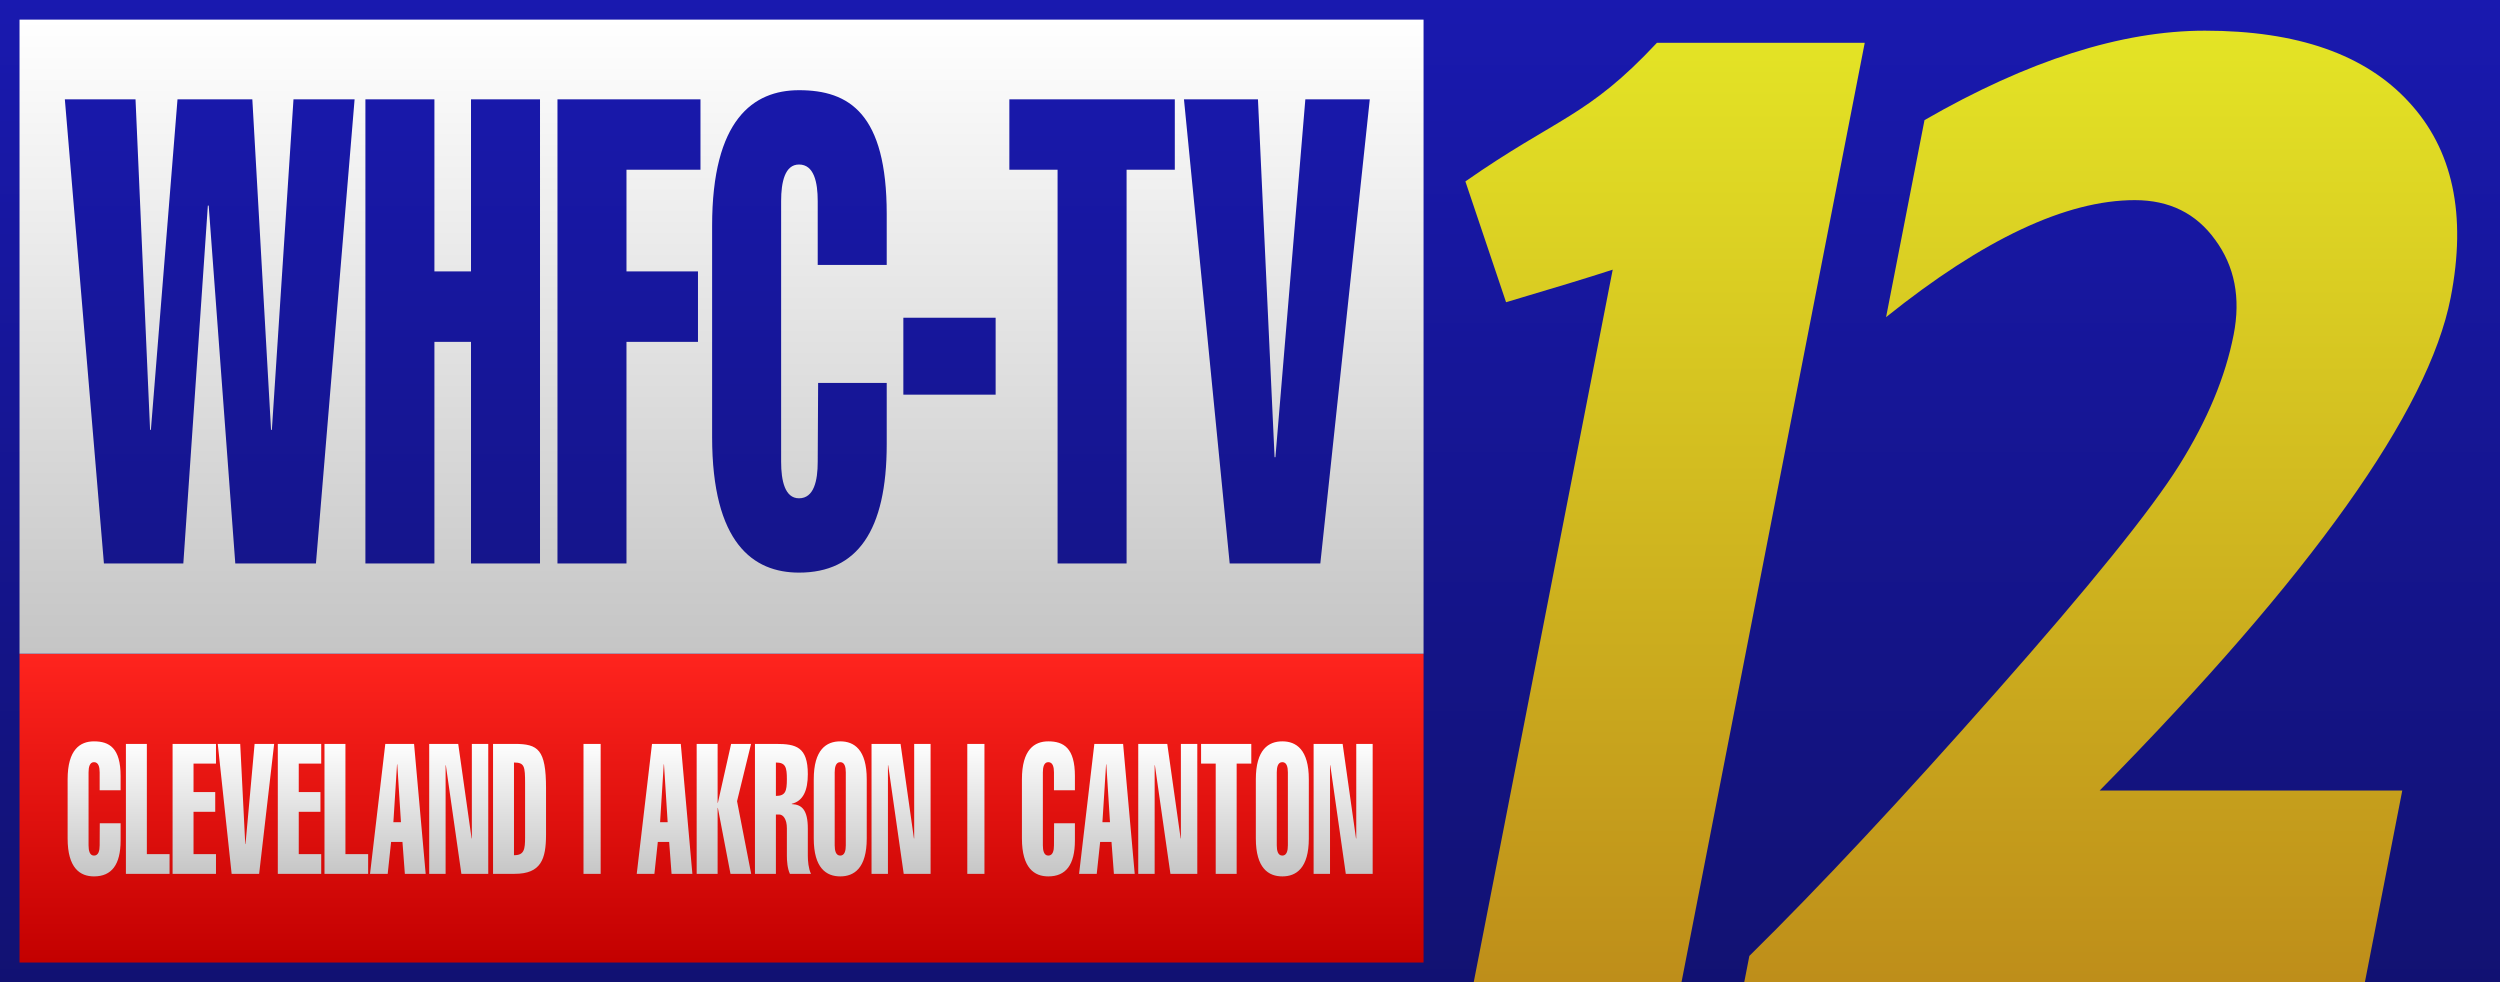
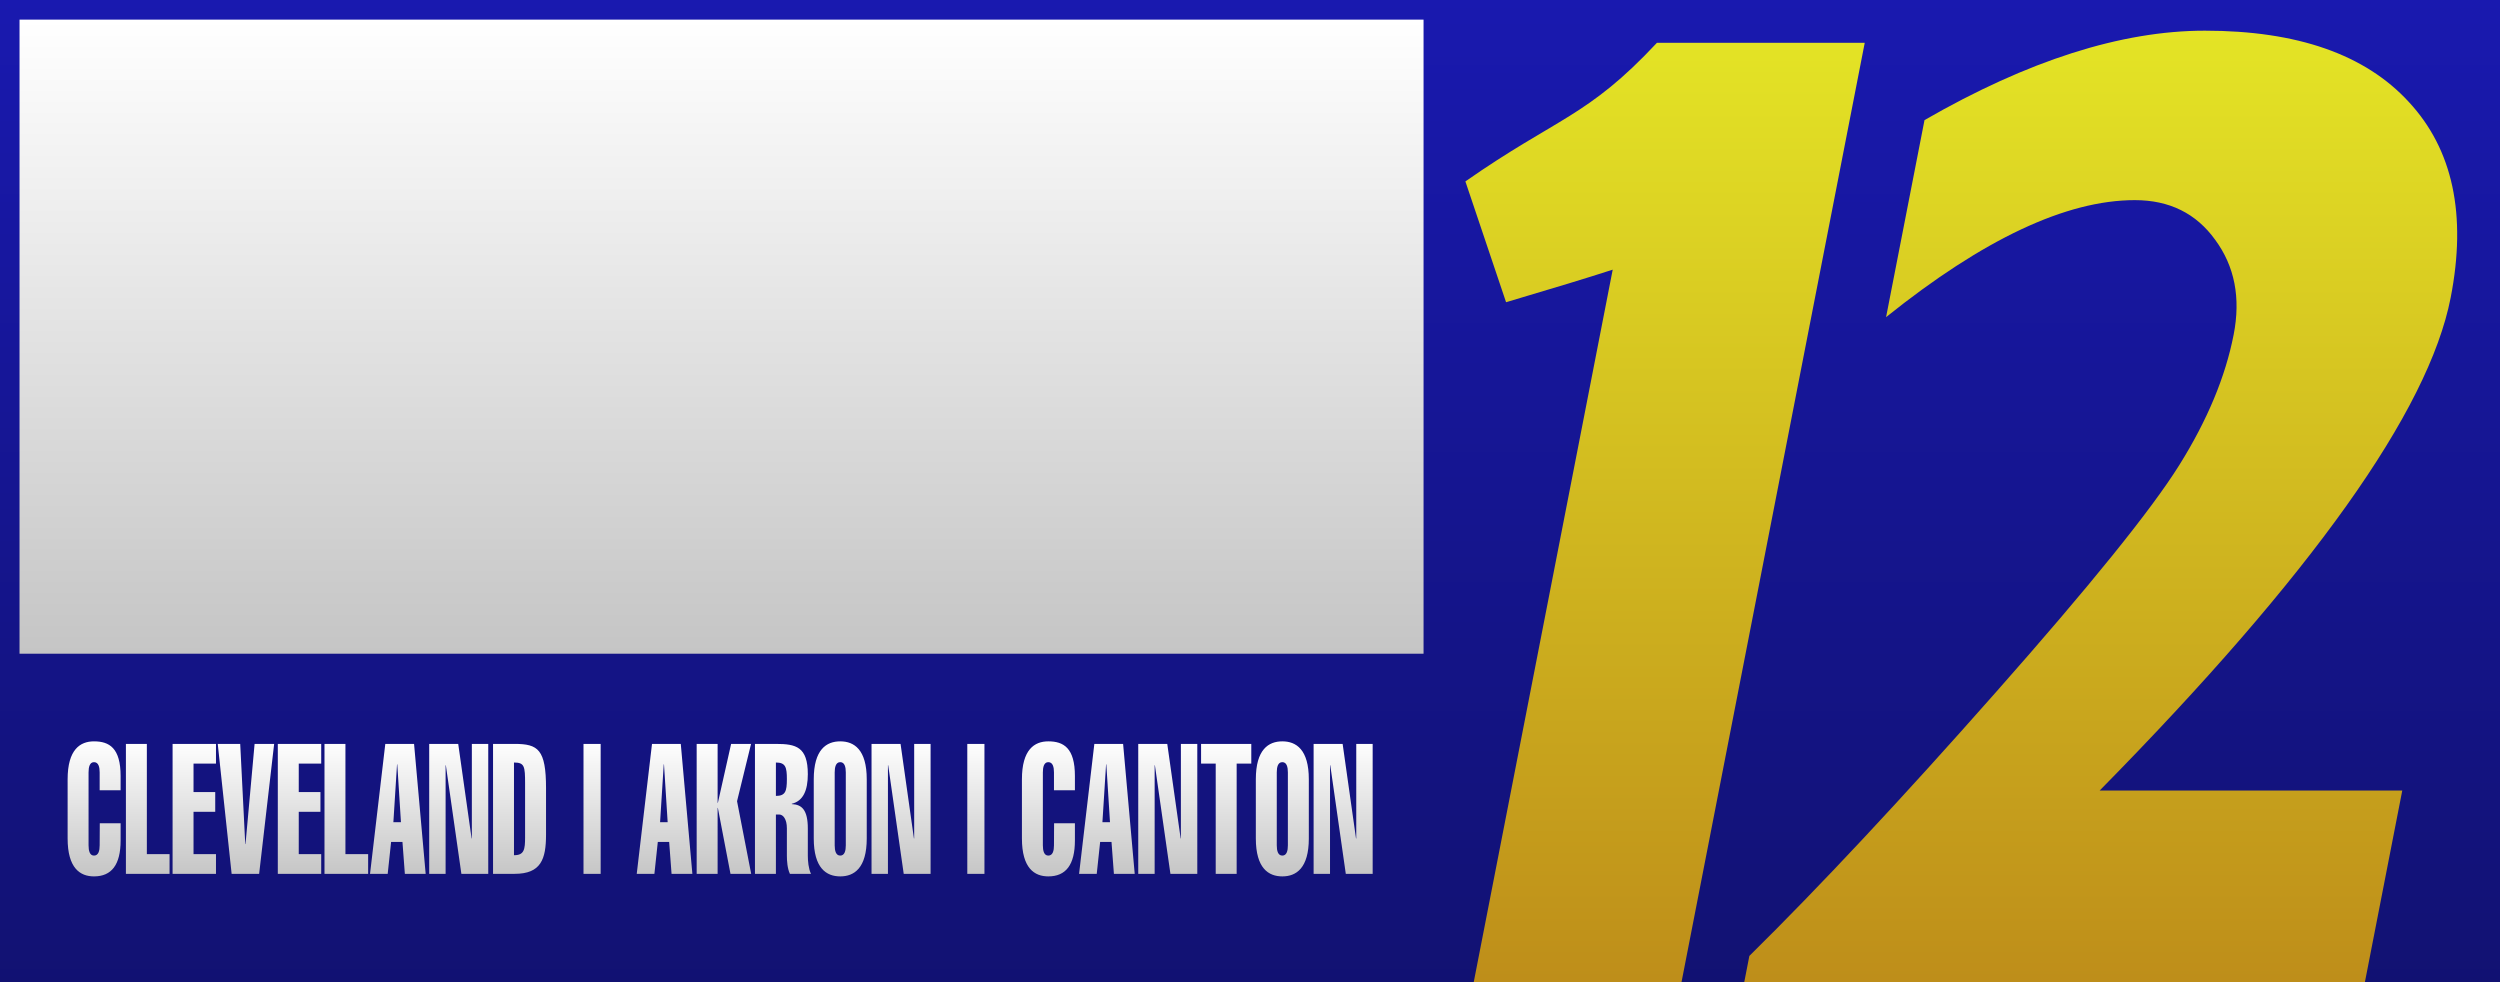
<svg xmlns="http://www.w3.org/2000/svg" xmlns:ns1="http://www.inkscape.org/namespaces/inkscape" xmlns:ns2="http://sodipodi.sourceforge.net/DTD/sodipodi-0.dtd" xmlns:xlink="http://www.w3.org/1999/xlink" width="829.966mm" height="326.061mm" viewBox="0 0 829.966 326.061" version="1.1" id="svg1" ns1:version="1.4.2 (f4327f4, 2025-05-13)" ns2:docname="WHFC-TV logo 1995.svg">
  <rect x="0" y="0" width="829.966" height="326.061" fill="#333333" stroke="none" />
  <ns2:namedview id="namedview1" pagecolor="#ffffff" bordercolor="#000000" borderopacity="0.25" ns1:showpageshadow="2" ns1:pageopacity="0.0" ns1:pagecheckerboard="0" ns1:deskcolor="#d1d1d1" ns1:document-units="mm" ns1:zoom="0.25" ns1:cx="1522" ns1:cy="594" ns1:window-width="1920" ns1:window-height="991" ns1:window-x="-9" ns1:window-y="-9" ns1:window-maximized="1" ns1:current-layer="svg1" />
  <defs id="defs1">
    <linearGradient id="linearGradient9" ns1:collect="always">
      <stop style="stop-color:#ff241e;stop-opacity:1;" offset="0" id="stop9" />
      <stop style="stop-color:#c30000;stop-opacity:1;" offset="1" id="stop10" />
    </linearGradient>
    <linearGradient id="linearGradient7" ns1:collect="always">
      <stop style="stop-color:#ffffff;stop-opacity:1;" offset="0" id="stop7" />
      <stop style="stop-color:#c5c5c5;stop-opacity:1;" offset="1" id="stop8" />
    </linearGradient>
    <linearGradient id="linearGradient3" ns1:collect="always">
      <stop style="stop-color:#1919af;stop-opacity:1;" offset="0" id="stop3" />
      <stop style="stop-color:#11116f;stop-opacity:1;" offset="1" id="stop4" />
    </linearGradient>
    <linearGradient id="linearGradient1" ns1:collect="always">
      <stop style="stop-color:#e6e926;stop-opacity:1;" offset="0" id="stop1" />
      <stop style="stop-color:#bc8919;stop-opacity:1;" offset="1" id="stop2" />
    </linearGradient>
    <linearGradient ns1:collect="always" xlink:href="#linearGradient1" id="linearGradient2" x1="138.219" y1="-20.152" x2="138.219" y2="308.9" gradientUnits="userSpaceOnUse" gradientTransform="matrix(1.065,0,-0.208,1.065,-1.811,-12.539)" />
    <linearGradient ns1:collect="always" xlink:href="#linearGradient3" id="linearGradient4" x1="154.909" y1="-16.464" x2="154.909" y2="312.922" gradientUnits="userSpaceOnUse" gradientTransform="translate(490.561,22.978)" />
    <linearGradient ns1:collect="always" xlink:href="#linearGradient7" id="linearGradient8" x1="-251.019" y1="-16.463" x2="-251.019" y2="296.568" gradientUnits="userSpaceOnUse" gradientTransform="matrix(1,0,0,0.672,490.561,17.586)" />
    <linearGradient ns1:collect="always" xlink:href="#linearGradient9" id="linearGradient10" x1="-251.019" y1="194.044" x2="-251.019" y2="296.568" gradientUnits="userSpaceOnUse" gradientTransform="translate(490.561,22.978)" />
    <linearGradient ns1:collect="always" xlink:href="#linearGradient3" id="linearGradient16" gradientUnits="userSpaceOnUse" x1="154.909" y1="-16.464" x2="154.909" y2="312.922" gradientTransform="matrix(2.401,0,0,1.042,43.116,17.149)" />
    <linearGradient ns1:collect="always" xlink:href="#linearGradient7" id="linearGradient38" gradientUnits="userSpaceOnUse" gradientTransform="matrix(1,0,0,0.672,490.561,17.586)" x1="-251.019" y1="339.838" x2="-251.019" y2="406.504" />
  </defs>
  <path style="fill:url(#linearGradient16);fill-opacity:1;stroke:none;stroke-width:3.636" d="M 0,0 V 326.062 H 829.966 V 0 Z" id="rect2" />
-   <rect style="fill:url(#linearGradient10);fill-opacity:1;stroke:none;stroke-width:3;stroke-opacity:1" id="rect8" width="466.116" height="102.525" x="6.484" y="217.022" />
  <path id="path38" style="fill:url(#linearGradient38);stroke:none;stroke-width:3.782;stroke-opacity:1" d="m 31.203,246.12 c -4.607,0 -8.754,2.726 -8.754,12.601 v 19.629 c 0,9.875 4.147,12.601 8.754,12.601 5.864,0 8.838,-3.878 8.838,-11.935 V 273.322 H 33.129 l -0.042,7.331 c 0,1.757 -0.377,3.393 -1.885,3.393 -1.424,0 -1.801,-1.636 -1.801,-3.393 v -24.233 c 0,-1.757 0.377,-3.393 1.801,-3.393 1.508,0 1.885,1.636 1.885,3.393 v 5.937 h 6.953 v -4.726 c 0,-9.33 -3.77,-11.51 -8.838,-11.51 z m 247.749,0 c -4.607,0 -8.796,2.726 -8.796,12.601 v 19.629 c 0,9.875 4.189,12.601 8.796,12.601 4.607,0 8.796,-2.726 8.796,-12.601 v -19.629 c 0,-9.875 -4.189,-12.601 -8.796,-12.601 z m 69.068,0 c -4.607,0 -8.754,2.726 -8.754,12.601 v 19.629 c 0,9.875 4.147,12.601 8.754,12.601 5.864,0 8.837,-3.878 8.837,-11.935 v -5.695 h -6.911 l -0.042,7.331 c 0,1.757 -0.377,3.393 -1.885,3.393 -1.424,0 -1.801,-1.636 -1.801,-3.393 v -24.233 c 0,-1.757 0.377,-3.393 1.801,-3.393 1.508,0 1.885,1.636 1.885,3.393 v 5.937 h 6.953 v -4.726 c 0,-9.33 -3.769,-11.51 -8.837,-11.51 z m 77.696,0 c -4.607,0 -8.796,2.726 -8.796,12.601 v 19.629 c 0,9.875 4.189,12.601 8.796,12.601 4.607,0 8.796,-2.726 8.796,-12.601 v -19.629 c 0,-9.875 -4.189,-12.601 -8.796,-12.601 z m -383.916,0.848 v 43.135 h 14.492 v -6.543 h -7.539 v -36.592 z m 15.497,0 v 43.135 h 14.408 v -6.543 h -7.455 v -14.055 h 7.204 v -6.543 h -7.204 v -9.451 h 7.455 v -6.543 z m 14.995,0 4.607,43.135 h 9.131 l 4.984,-43.135 h -6.492 l -3.016,33.26 h -0.084 l -1.675,-33.26 z m 19.937,0 v 43.135 h 14.408 v -6.543 H 99.182 v -14.055 h 7.204 v -6.543 H 99.182 v -9.451 h 7.456 v -6.543 z m 15.497,0 v 43.135 h 14.492 v -6.543 h -7.539 v -36.592 z m 20.188,0 -5.068,43.135 h 5.864 l 1.131,-10.602 h 3.769 l 0.796,10.602 h 6.911 l -3.854,-43.135 z m 14.576,0 v 43.135 h 5.445 V 254.056 h 0.084 l 5.152,36.047 h 8.921 v -43.135 h -5.445 v 31.382 h -0.084 l -4.44,-31.382 z m 21.194,0 v 43.135 h 7.162 c 8.754,0 10.429,-4.847 10.429,-13.026 v -15.388 c 0,-12.904 -2.639,-14.722 -10.429,-14.722 z m 30.031,0 v 43.135 h 5.696 v -43.135 z m 22.743,0 -5.068,43.135 h 5.864 l 1.131,-10.602 h 3.769 l 0.796,10.602 h 6.911 L 226.009,246.968 Z m 14.828,0 v 43.135 h 6.953 V 268.233 h 0.084 l 4.188,21.871 h 6.869 l -4.691,-24.112 4.649,-19.023 h -6.618 l -4.398,19.568 h -0.084 v -19.568 z m 19.351,0 v 43.135 h 6.953 v -19.69 h 1.131 c 1.257,0 2.513,1.515 2.513,4.544 v 9.148 c 0,1.696 0.167,4.241 1.005,5.998 h 6.995 c -0.838,-1.757 -1.047,-4.302 -1.047,-5.998 v -9.027 c 0,-6.179 -1.968,-7.997 -5.319,-8.118 v -0.121 c 3.77,-0.909 5.319,-4.422 5.319,-9.814 0,-9.087 -3.937,-10.057 -10.555,-10.057 z m 38.702,0 v 43.135 h 5.445 V 254.056 h 0.084 l 5.152,36.047 h 8.921 v -43.135 h -5.445 v 31.382 h -0.084 l -4.44,-31.382 z m 31.79,0 v 43.135 h 5.696 v -43.135 z m 42.178,0 -5.068,43.135 h 5.864 l 1.131,-10.602 h 3.77 l 0.796,10.602 h 6.911 l -3.854,-43.135 z m 14.576,0 v 43.135 h 5.445 V 254.056 h 0.084 l 5.152,36.047 h 8.921 v -43.135 h -5.445 v 31.382 h -0.084 l -4.44,-31.382 z m 20.858,0 v 6.543 h 4.859 v 36.593 h 6.953 v -36.593 h 4.859 v -6.543 z m 37.362,0 v 43.135 h 5.445 V 254.056 h 0.084 l 5.152,36.047 h 8.921 v -43.135 h -5.445 v 31.382 h -0.084 l -4.44,-31.382 z m -157.152,6.058 c 1.466,0 1.843,1.636 1.843,3.393 v 24.233 c 0,1.757 -0.377,3.393 -1.843,3.393 -1.466,0 -1.843,-1.636 -1.843,-3.393 v -24.233 c 0,-1.757 0.377,-3.393 1.843,-3.393 z m 146.764,0 c 1.466,0 1.843,1.636 1.843,3.393 v 24.233 c 0,1.757 -0.377,3.393 -1.843,3.393 -1.466,0 -1.843,-1.636 -1.843,-3.393 v -24.233 c 0,-1.757 0.377,-3.393 1.843,-3.393 z m -255.078,0.121 c 3.518,0 3.686,1.272 3.686,7.027 v 17.751 c 0,4.12 -0.293,5.998 -3.686,5.998 z m 86.953,0 c 3.183,0 3.644,1.514 3.644,5.513 0,4.059 -0.503,5.574 -3.644,5.574 z m -125.78,0.606 h 0.084 l 1.215,19.205 h -2.513 z m 88.544,0 h 0.084 l 1.215,19.205 h -2.514 z m 146.848,0 h 0.084 l 1.215,19.205 h -2.513 z" />
  <path style="fill:url(#linearGradient8);stroke:none;stroke-width:3.782;stroke-opacity:1" d="M 6.484,6.515 V 217.022 H 472.6 V 6.515 Z" id="rect4" />
-   <path id="path16" style="fill:url(#linearGradient4);fill-opacity:1;stroke:none;stroke-width:2.299" d="m 265.258,29.943 c -15.181,0 -28.845,9.739 -28.845,45.017 v 70.124 c 0,35.278 13.663,45.017 28.845,45.017 19.322,0 29.121,-13.851 29.121,-42.637 v -20.345 h -22.772 l -0.138,26.188 c 0,6.276 -1.242,12.12 -6.21,12.12 -4.692,0 -5.935,-5.844 -5.935,-12.12 V 66.736 c 0,-6.276 1.242,-12.12 5.935,-12.12 4.968,0 6.21,5.844 6.21,12.12 v 21.21 h 22.91 v -16.881 c 0,-33.33 -12.421,-41.122 -29.121,-41.122 z M 21.527,32.973 34.501,187.072 H 60.861 L 69.004,68.251 h 0.276 L 78.113,187.072 h 26.775 L 117.722,32.973 H 97.434 L 90.258,142.703 H 89.982 L 83.771,32.973 H 58.929 L 50.096,142.703 H 49.82 L 44.99,32.973 Z m 99.783,0 V 187.072 h 22.91 v -73.587 h 12.145 v 73.587 h 22.91 V 32.973 h -22.91 v 57.138 h -12.145 V 32.973 Z m 63.762,0 V 187.072 h 22.91 V 113.485 H 231.721 V 90.111 H 207.983 V 56.347 h 24.566 V 32.973 Z m 150.02,0 v 23.375 h 16.009 V 187.072 h 22.91 V 56.347 h 16.009 V 32.973 Z m 57.965,0 15.182,154.099 h 30.087 L 454.75,32.973 H 433.358 L 423.421,151.793 h -0.276 l -5.521,-118.821 z m -93.159,72.505 v 25.539 h 30.639 v -25.539 z" />
  <g ns1:label="Layer 1" ns1:groupmode="layer" id="layer1" transform="translate(525.27,26.889)">
    <path id="text3" style="font-weight:bold;font-size:429.238px;line-height:0;font-family:'Gill Sans MT';-inkscape-font-specification:'Gill Sans MT Bold';letter-spacing:0px;fill:url(#linearGradient2);stroke-width:12.96" d="m 206.715,-16.704 c -27.681,0 -58.706,9.897 -93.076,29.69 l -12.758,65.408 c 32.286,-25.895 59.813,-38.843 82.583,-38.843 11.459,0 20.351,4.39 26.674,13.171 6.473,8.781 8.519,19.273 6.138,31.476 -2.729,13.989 -8.744,28.425 -18.047,43.307 -9.302,14.882 -29.611,40.033 -60.928,75.453 -31.138,35.271 -58.407,64.44 -81.807,87.508 l -1.699,8.706 H 259.842 l 12.41,-63.622 H 171.797 C 242.135,164.116 280.976,109.572 288.321,71.92 293.691,44.388 289.06,22.734 274.427,6.959 259.943,-8.816 237.373,-16.704 206.715,-16.704 Z M 24.819,-12.686 C 1.697,12.073 -8.297,12.042 -38.78,33.341 l 13.504,40.104 C -9.259,68.694 2.107,65.246 10.127,62.634 L -36.013,299.173 H 32.966 L 93.798,-12.686 Z" />
  </g>
</svg>